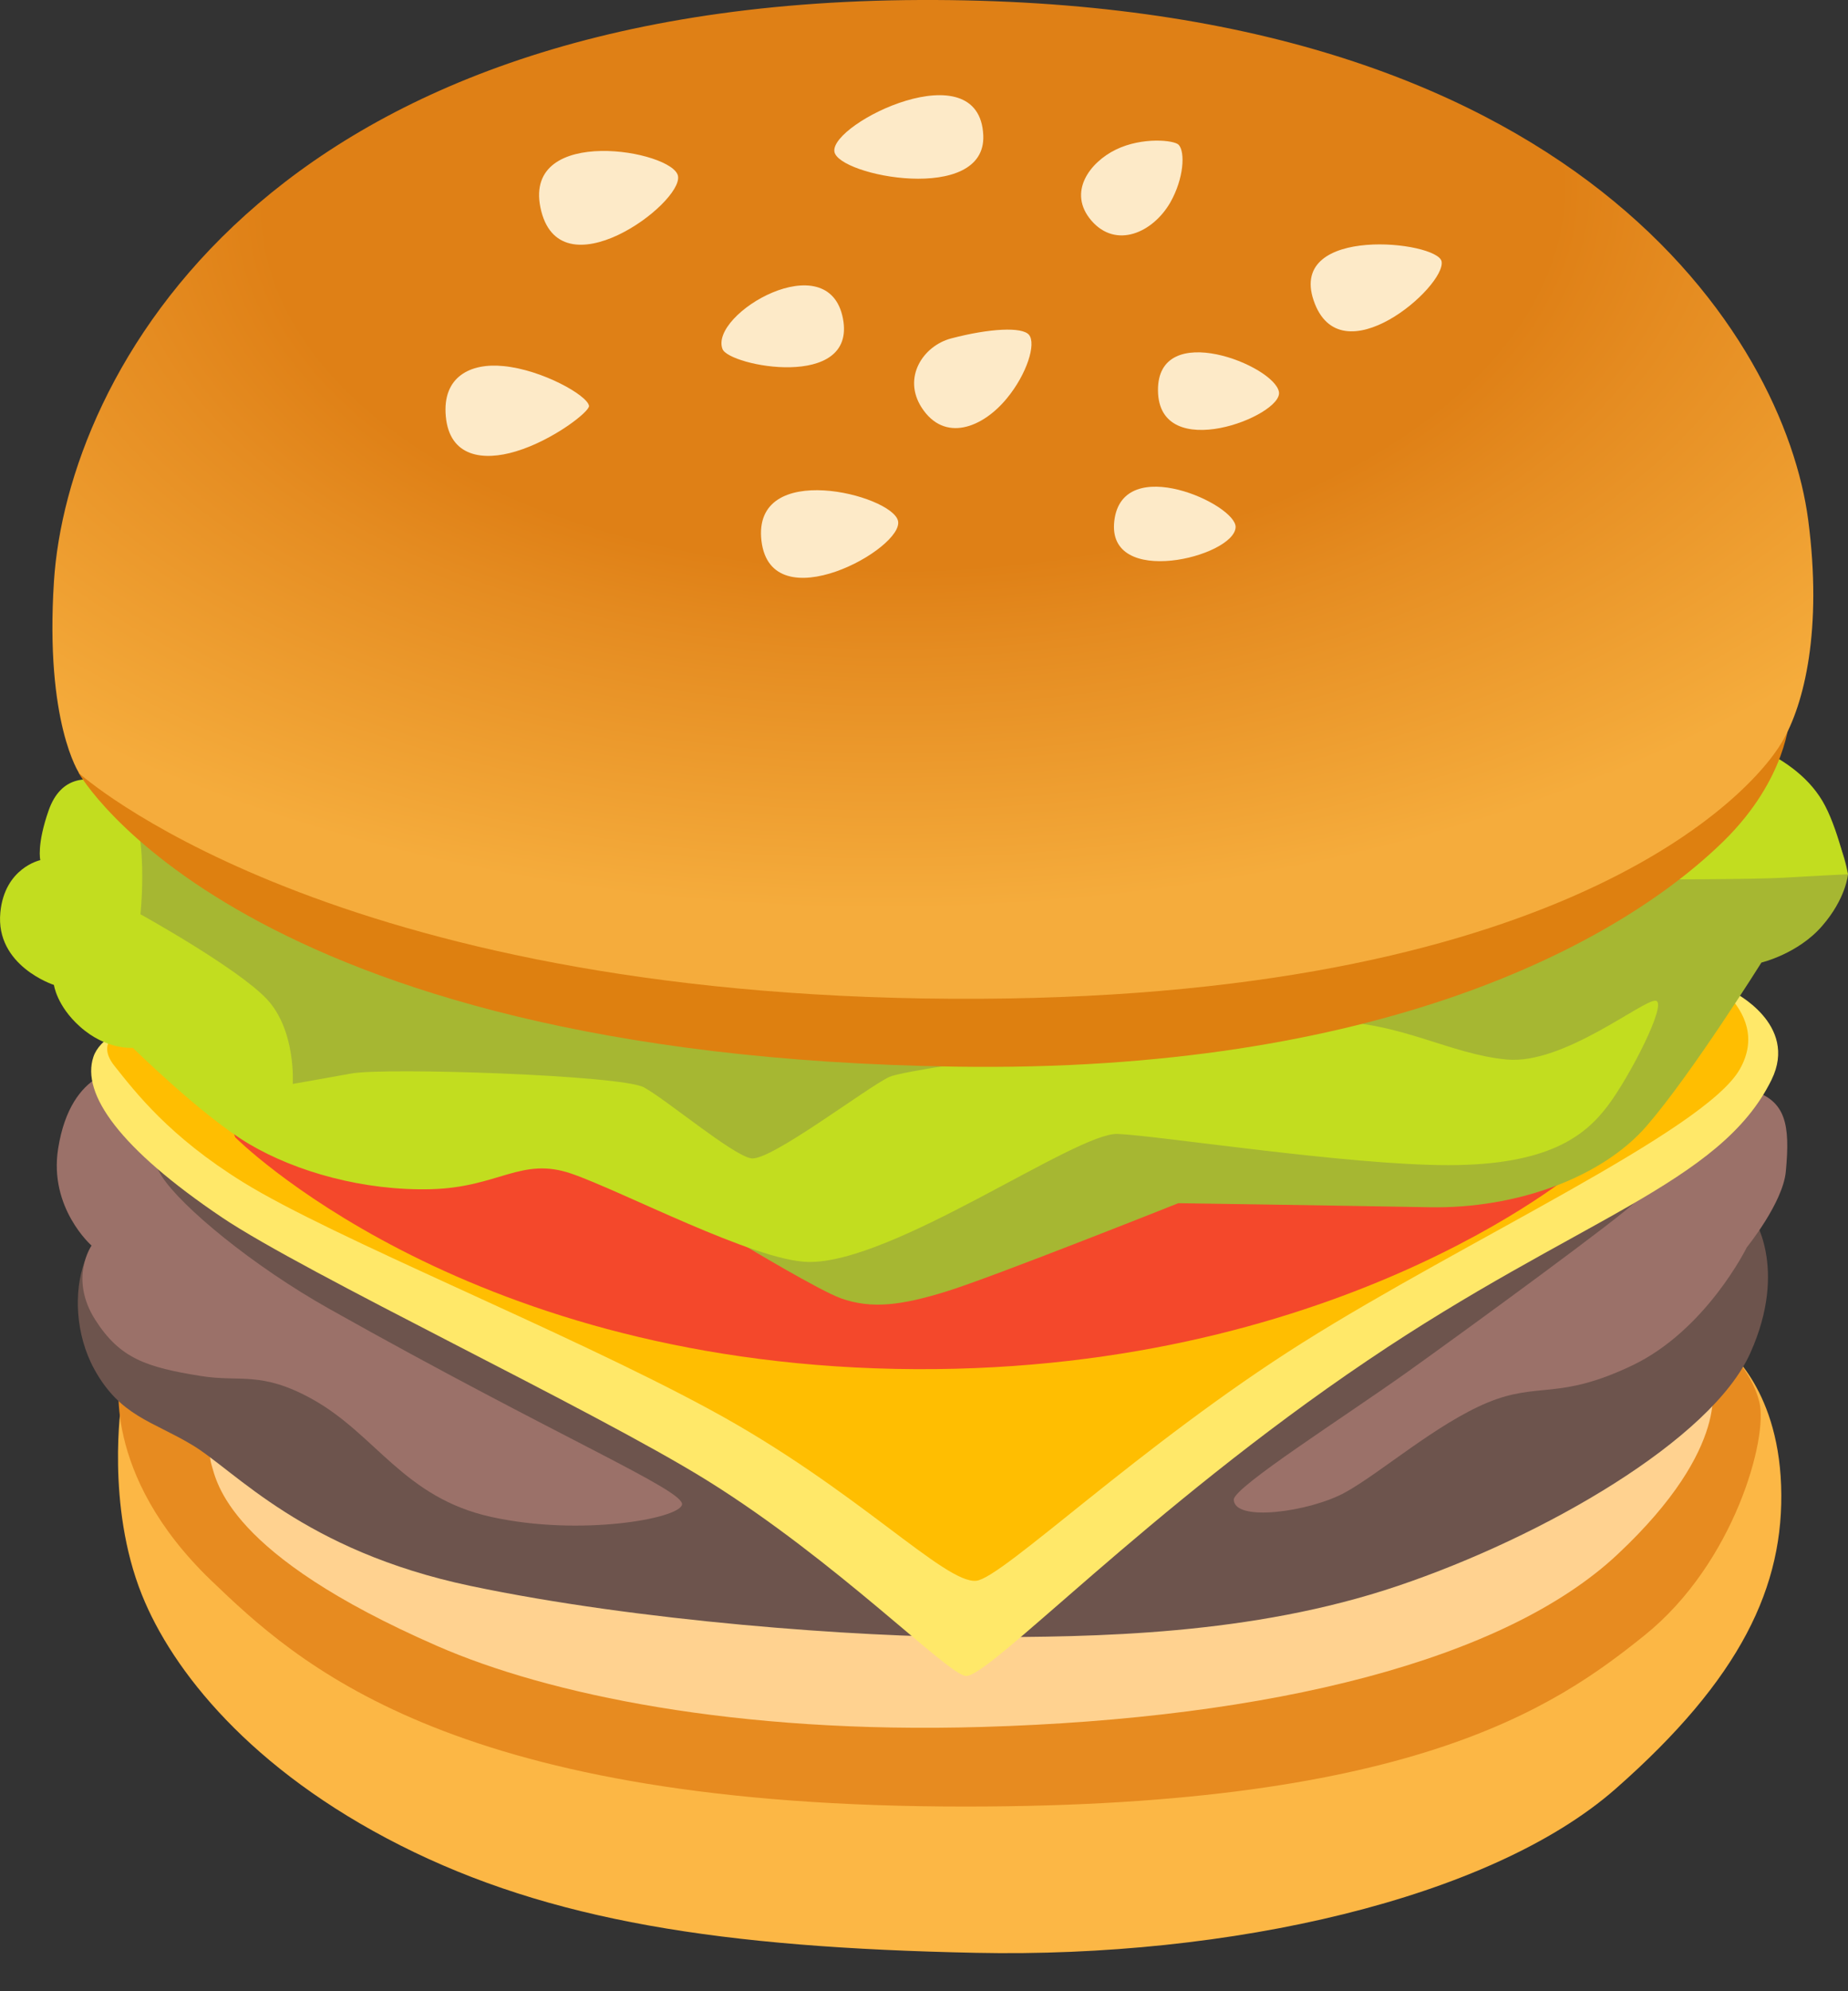
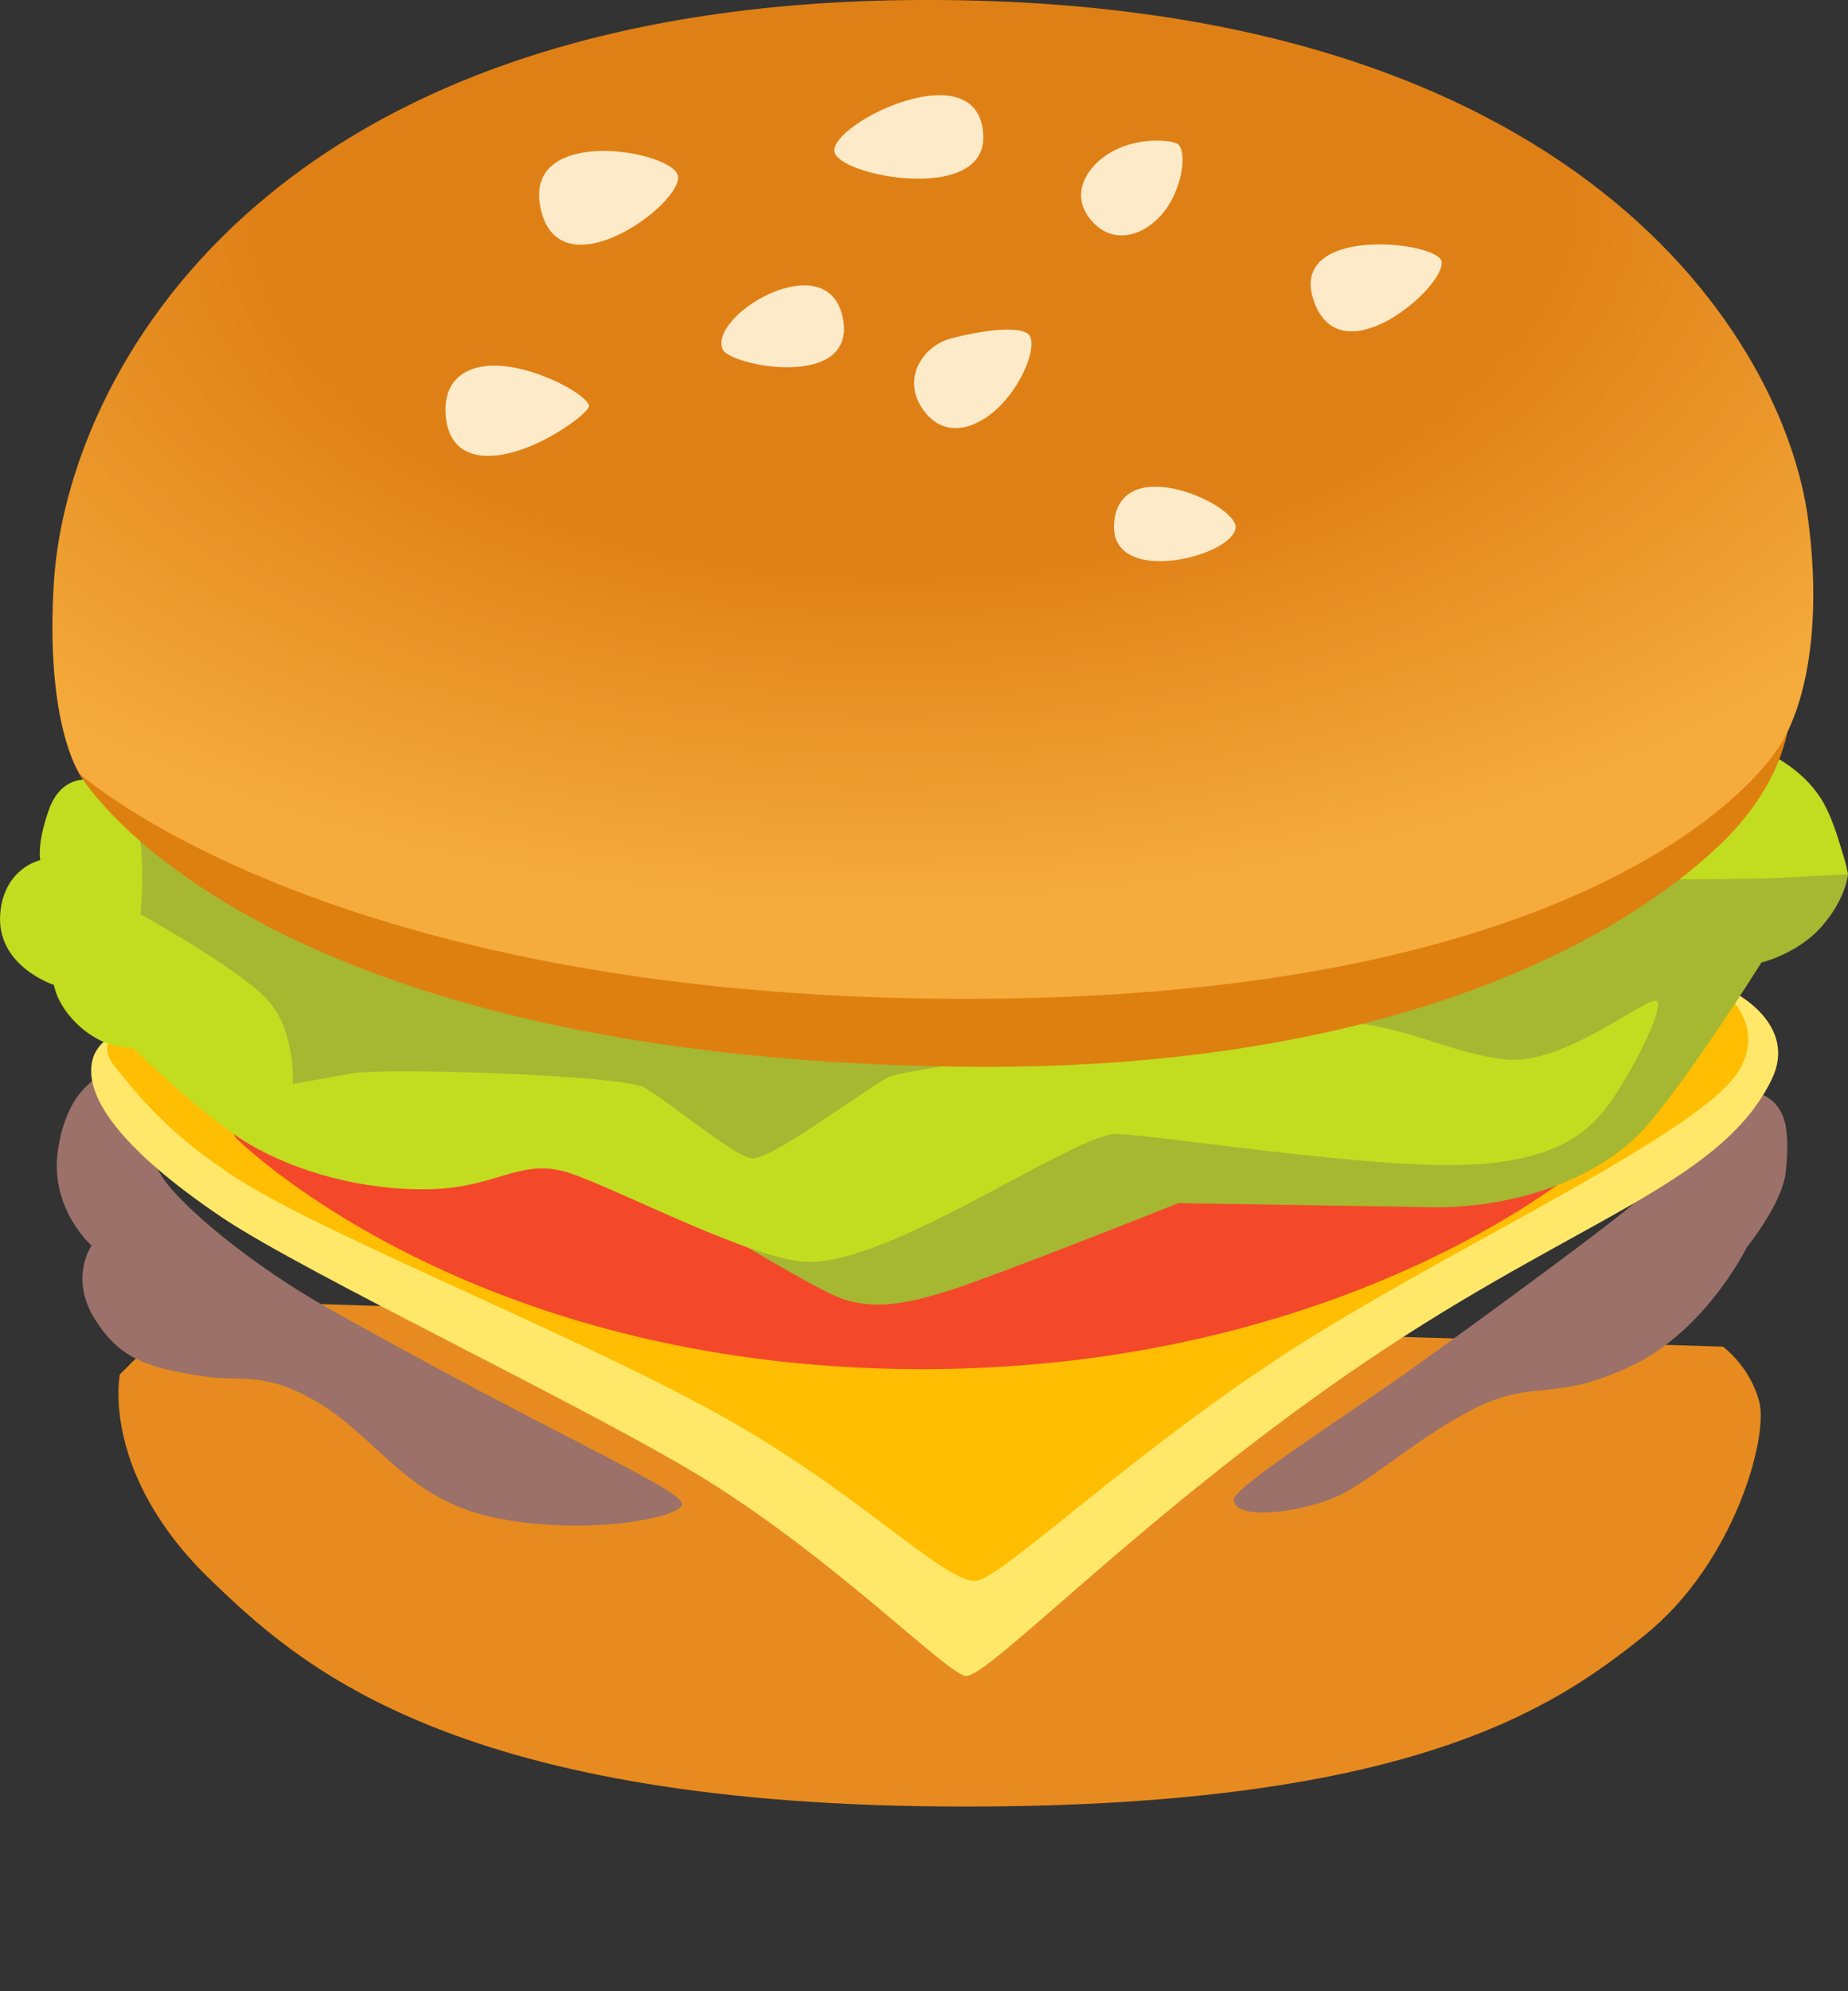
<svg xmlns="http://www.w3.org/2000/svg" width="26" height="28" viewBox="0 0 26 28" fill="none">
  <rect x="0" y="0" width="26" height="28" fill="#333333" stroke="none" />
-   <path d="M1.707 19.726C1.707 19.726 1.488 21.161 1.997 22.427C2.422 23.487 3.523 24.883 5.63 25.948C7.736 27.012 10.156 27.387 13.727 27.46C17.298 27.535 20.967 26.702 22.729 25.155C24.492 23.606 25.109 22.303 25.059 20.889C25.009 19.475 24.257 18.938 24.257 18.938L1.707 19.726Z" fill="#FCB745" />
  <path d="M2.728 18.285L1.686 19.327C1.686 19.327 1.403 20.72 2.975 22.228C4.165 23.368 6.272 25.349 13.267 25.402C19.815 25.452 21.874 24.012 23.137 22.996C24.403 21.979 24.878 20.213 24.753 19.717C24.629 19.221 24.241 18.936 24.241 18.936L2.728 18.285Z" fill="#E78B20" />
-   <path d="M3.173 19.772C3.173 19.772 2.878 20.272 2.974 20.59C3.05 20.839 3.198 21.856 6.148 23.144C7.708 23.827 10.363 24.385 13.811 24.284C17.9 24.166 21.177 23.343 22.762 21.853C24.387 20.329 24.076 19.422 24.076 19.422L3.173 19.772Z" fill="#FFD290" />
-   <path d="M2.331 16.299C2.331 16.299 1.353 17.296 1.191 17.739C1.037 18.157 1.058 18.765 1.328 19.256C1.691 19.914 2.143 19.982 2.703 20.318C3.308 20.679 4.266 21.805 6.621 22.301C8.977 22.797 12.077 23.021 13.738 23.021C15.399 23.021 17.606 22.996 19.665 22.301C21.723 21.607 24.079 20.243 24.625 19.027C25.171 17.812 24.65 17.092 24.65 17.092L23.46 16.299H2.331Z" fill="#6D544D" />
  <path d="M1.759 15.036C1.759 15.036 1 15.002 0.818 16.151C0.685 16.987 1.288 17.515 1.288 17.515C1.288 17.515 0.968 17.974 1.339 18.557C1.686 19.103 2.058 19.226 2.826 19.349C3.379 19.439 3.669 19.274 4.389 19.672C5.291 20.17 5.677 21.061 6.918 21.332C8.158 21.604 9.548 21.358 9.595 21.159C9.643 20.96 7.859 20.218 4.635 18.406C3.548 17.796 2.552 16.966 2.28 16.546C2.008 16.126 1.759 15.036 1.759 15.036Z" fill="#9B7169" />
  <path d="M17.359 21.086C17.359 21.408 18.426 21.259 18.922 20.988C19.418 20.716 20.21 20.021 20.93 19.722C21.65 19.425 21.922 19.697 22.963 19.201C24.005 18.705 24.576 17.54 24.576 17.54C24.576 17.54 25.084 16.914 25.125 16.475C25.189 15.806 25.123 15.481 24.652 15.333C24.181 15.184 23.155 16.727 23.007 16.9C22.858 17.074 20.66 18.68 19.792 19.299C18.924 19.918 17.359 20.912 17.359 21.086Z" fill="#9B7169" />
  <path d="M2.728 14.193C2.728 14.193 1.487 14.341 1.314 14.862C1.14 15.383 1.686 16.151 3.123 17.119C4.302 17.912 8.341 19.82 9.943 20.814C11.778 21.954 13.331 23.546 13.589 23.567C13.912 23.592 16.148 21.216 19.244 19.128C22.187 17.14 24.204 16.649 24.924 15.184C25.31 14.398 24.378 13.944 24.378 13.944L12.424 9.406L2.728 14.193Z" fill="#FFE869" />
  <path d="M13.737 22.228C14.107 22.187 16.043 20.318 18.325 18.881C20.608 17.444 23.98 15.904 24.476 15.038C24.971 14.172 23.781 13.599 23.781 13.599L9.892 11.268L1.759 14.467C1.759 14.467 1.313 14.616 1.61 14.988C1.907 15.36 2.378 15.979 3.42 16.624C4.685 17.407 7.934 18.707 9.99 19.822C12.051 20.937 13.292 22.276 13.737 22.228Z" fill="#FFBE01" />
  <path d="M2.879 14.837L3.31 15.993C3.31 15.993 6.418 19.125 12.598 19.249C18.748 19.372 22.196 16.445 22.196 16.445L22.982 14.472L2.879 14.837Z" fill="#F4482B" />
  <path d="M10.98 16.747L10.494 17.526C10.494 17.526 11.533 18.15 11.832 18.257C12.262 18.41 12.685 18.356 13.318 18.159C13.95 17.965 16.578 16.919 16.578 16.919C16.578 16.919 18.751 16.951 20.115 16.976C21.323 16.998 22.534 16.564 23.167 15.833C23.8 15.102 24.782 13.535 24.782 13.535C24.782 13.535 25.294 13.414 25.634 13.023C25.975 12.632 26 12.292 26 12.292C26 12.292 25.902 11.634 25.538 11.465C25.173 11.293 8.892 10.297 8.892 10.297L2.369 10.784L1.27 13.048L4.896 16.139L10.007 16.432L10.98 16.747Z" fill="#A6B732" />
  <path d="M1.611 11.054C1.243 10.887 0.857 10.907 0.685 11.394C0.514 11.881 0.567 12.095 0.567 12.095C0.567 12.095 0.066 12.201 0.005 12.829C-0.069 13.583 0.759 13.85 0.759 13.85C0.759 13.85 0.797 14.143 1.124 14.435C1.496 14.769 1.869 14.734 1.869 14.734C1.869 14.734 2.851 15.701 3.509 16.089C4.167 16.477 5.115 16.747 6.066 16.722C7.016 16.697 7.332 16.261 8.038 16.503C8.744 16.745 10.615 17.73 11.369 17.745C12.561 17.771 15.141 15.92 15.726 15.945C16.311 15.97 18.963 16.384 20.375 16.384C21.787 16.384 22.299 15.97 22.614 15.557C22.929 15.143 23.466 14.097 23.295 14.072C23.124 14.047 22.004 14.972 21.202 14.899C20.398 14.826 19.694 14.364 18.696 14.364C17.697 14.364 12.831 14.997 12.513 15.143C12.196 15.29 10.834 16.336 10.567 16.288C10.3 16.24 9.374 15.461 9.059 15.29C8.744 15.118 5.424 15.008 4.946 15.095C4.604 15.157 4.119 15.242 4.119 15.242C4.119 15.242 4.167 14.488 3.754 14.049C3.34 13.61 1.976 12.856 1.976 12.856C1.976 12.856 2.145 11.296 1.611 11.054Z" fill="#C2DD1F" />
  <path d="M23.197 12.367C23.197 12.367 24.682 12.367 25.095 12.342C25.509 12.317 25.996 12.294 25.996 12.294C25.996 12.294 25.854 11.62 25.639 11.261C25.201 10.526 24.145 10.322 24.145 10.322L23.197 12.367Z" fill="#C2DD1F" />
  <path d="M1.27 10.153L1.108 10.871C1.108 10.871 3.354 14.848 13.447 14.999C19.356 15.088 22.751 13.295 24.25 11.828C25.147 10.948 25.177 10.094 25.177 10.094L1.27 10.153Z" fill="#DE8010" />
  <path d="M0.759 8.175C0.631 10.163 1.115 10.875 1.115 10.875C1.115 10.875 4.455 13.9 12.986 14.04C21.73 14.181 24.572 11.282 25.07 10.437C25.388 9.9 25.641 8.847 25.44 7.311C25.107 4.775 22.187 -0.036 12.945 0C3.704 0.037 0.946 5.289 0.759 8.175Z" fill="url(#paint0_radial_2090_1701)" />
  <path d="M9.539 2.475C9.609 2.863 7.857 4.156 7.603 2.916C7.366 1.748 9.472 2.116 9.539 2.475Z" fill="#FDEAC8" />
  <path d="M10.165 4.908C10.256 5.148 12.052 5.493 11.86 4.481C11.659 3.427 9.977 4.414 10.165 4.908Z" fill="#FDEAC8" />
  <path d="M11.739 2.13C11.784 2.475 13.877 2.877 13.834 1.903C13.781 0.702 11.686 1.73 11.739 2.13Z" fill="#FDEAC8" />
  <path d="M8.287 5.707C8.298 5.785 7.784 6.189 7.259 6.347C6.797 6.487 6.324 6.427 6.272 5.854C6.221 5.301 6.614 5.1 7.085 5.148C7.627 5.2 8.264 5.559 8.287 5.707Z" fill="#FDEAC8" />
-   <path d="M12.634 7.323C12.548 6.959 10.58 6.455 10.713 7.604C10.848 8.748 12.728 7.709 12.634 7.323Z" fill="#FDEAC8" />
  <path d="M14.476 4.707C14.38 4.595 13.93 4.615 13.381 4.759C12.986 4.864 12.694 5.31 12.968 5.733C13.288 6.226 13.825 6.018 14.167 5.6C14.446 5.262 14.583 4.832 14.476 4.707Z" fill="#FDEAC8" />
  <path d="M16.583 2.036C16.521 1.97 16.071 1.924 15.703 2.102C15.333 2.28 15.013 2.705 15.356 3.103C15.703 3.503 16.219 3.272 16.464 2.849C16.658 2.509 16.676 2.136 16.583 2.036Z" fill="#FDEAC8" />
-   <path d="M17.994 5.513C17.935 5.141 16.281 4.478 16.292 5.493C16.303 6.532 18.047 5.849 17.994 5.513Z" fill="#FDEAC8" />
  <path d="M20.282 3.676C20.227 3.391 18.123 3.16 18.481 4.222C18.854 5.33 20.348 4.024 20.282 3.676Z" fill="#FDEAC8" />
  <path d="M17.384 7.414C17.398 7.094 15.796 6.361 15.678 7.32C15.559 8.28 17.366 7.83 17.384 7.414Z" fill="#FDEAC8" />
  <defs>
    <radialGradient id="paint0_radial_2090_1701" cx="0" cy="0" r="1" gradientUnits="userSpaceOnUse" gradientTransform="translate(12.796 2.758) rotate(89.36) scale(10.062 17.508)">
      <stop offset="0.52" stop-color="#DF8016" />
      <stop offset="0.64" stop-color="#E58C21" />
      <stop offset="1" stop-color="#F5AC3C" />
    </radialGradient>
  </defs>
</svg>